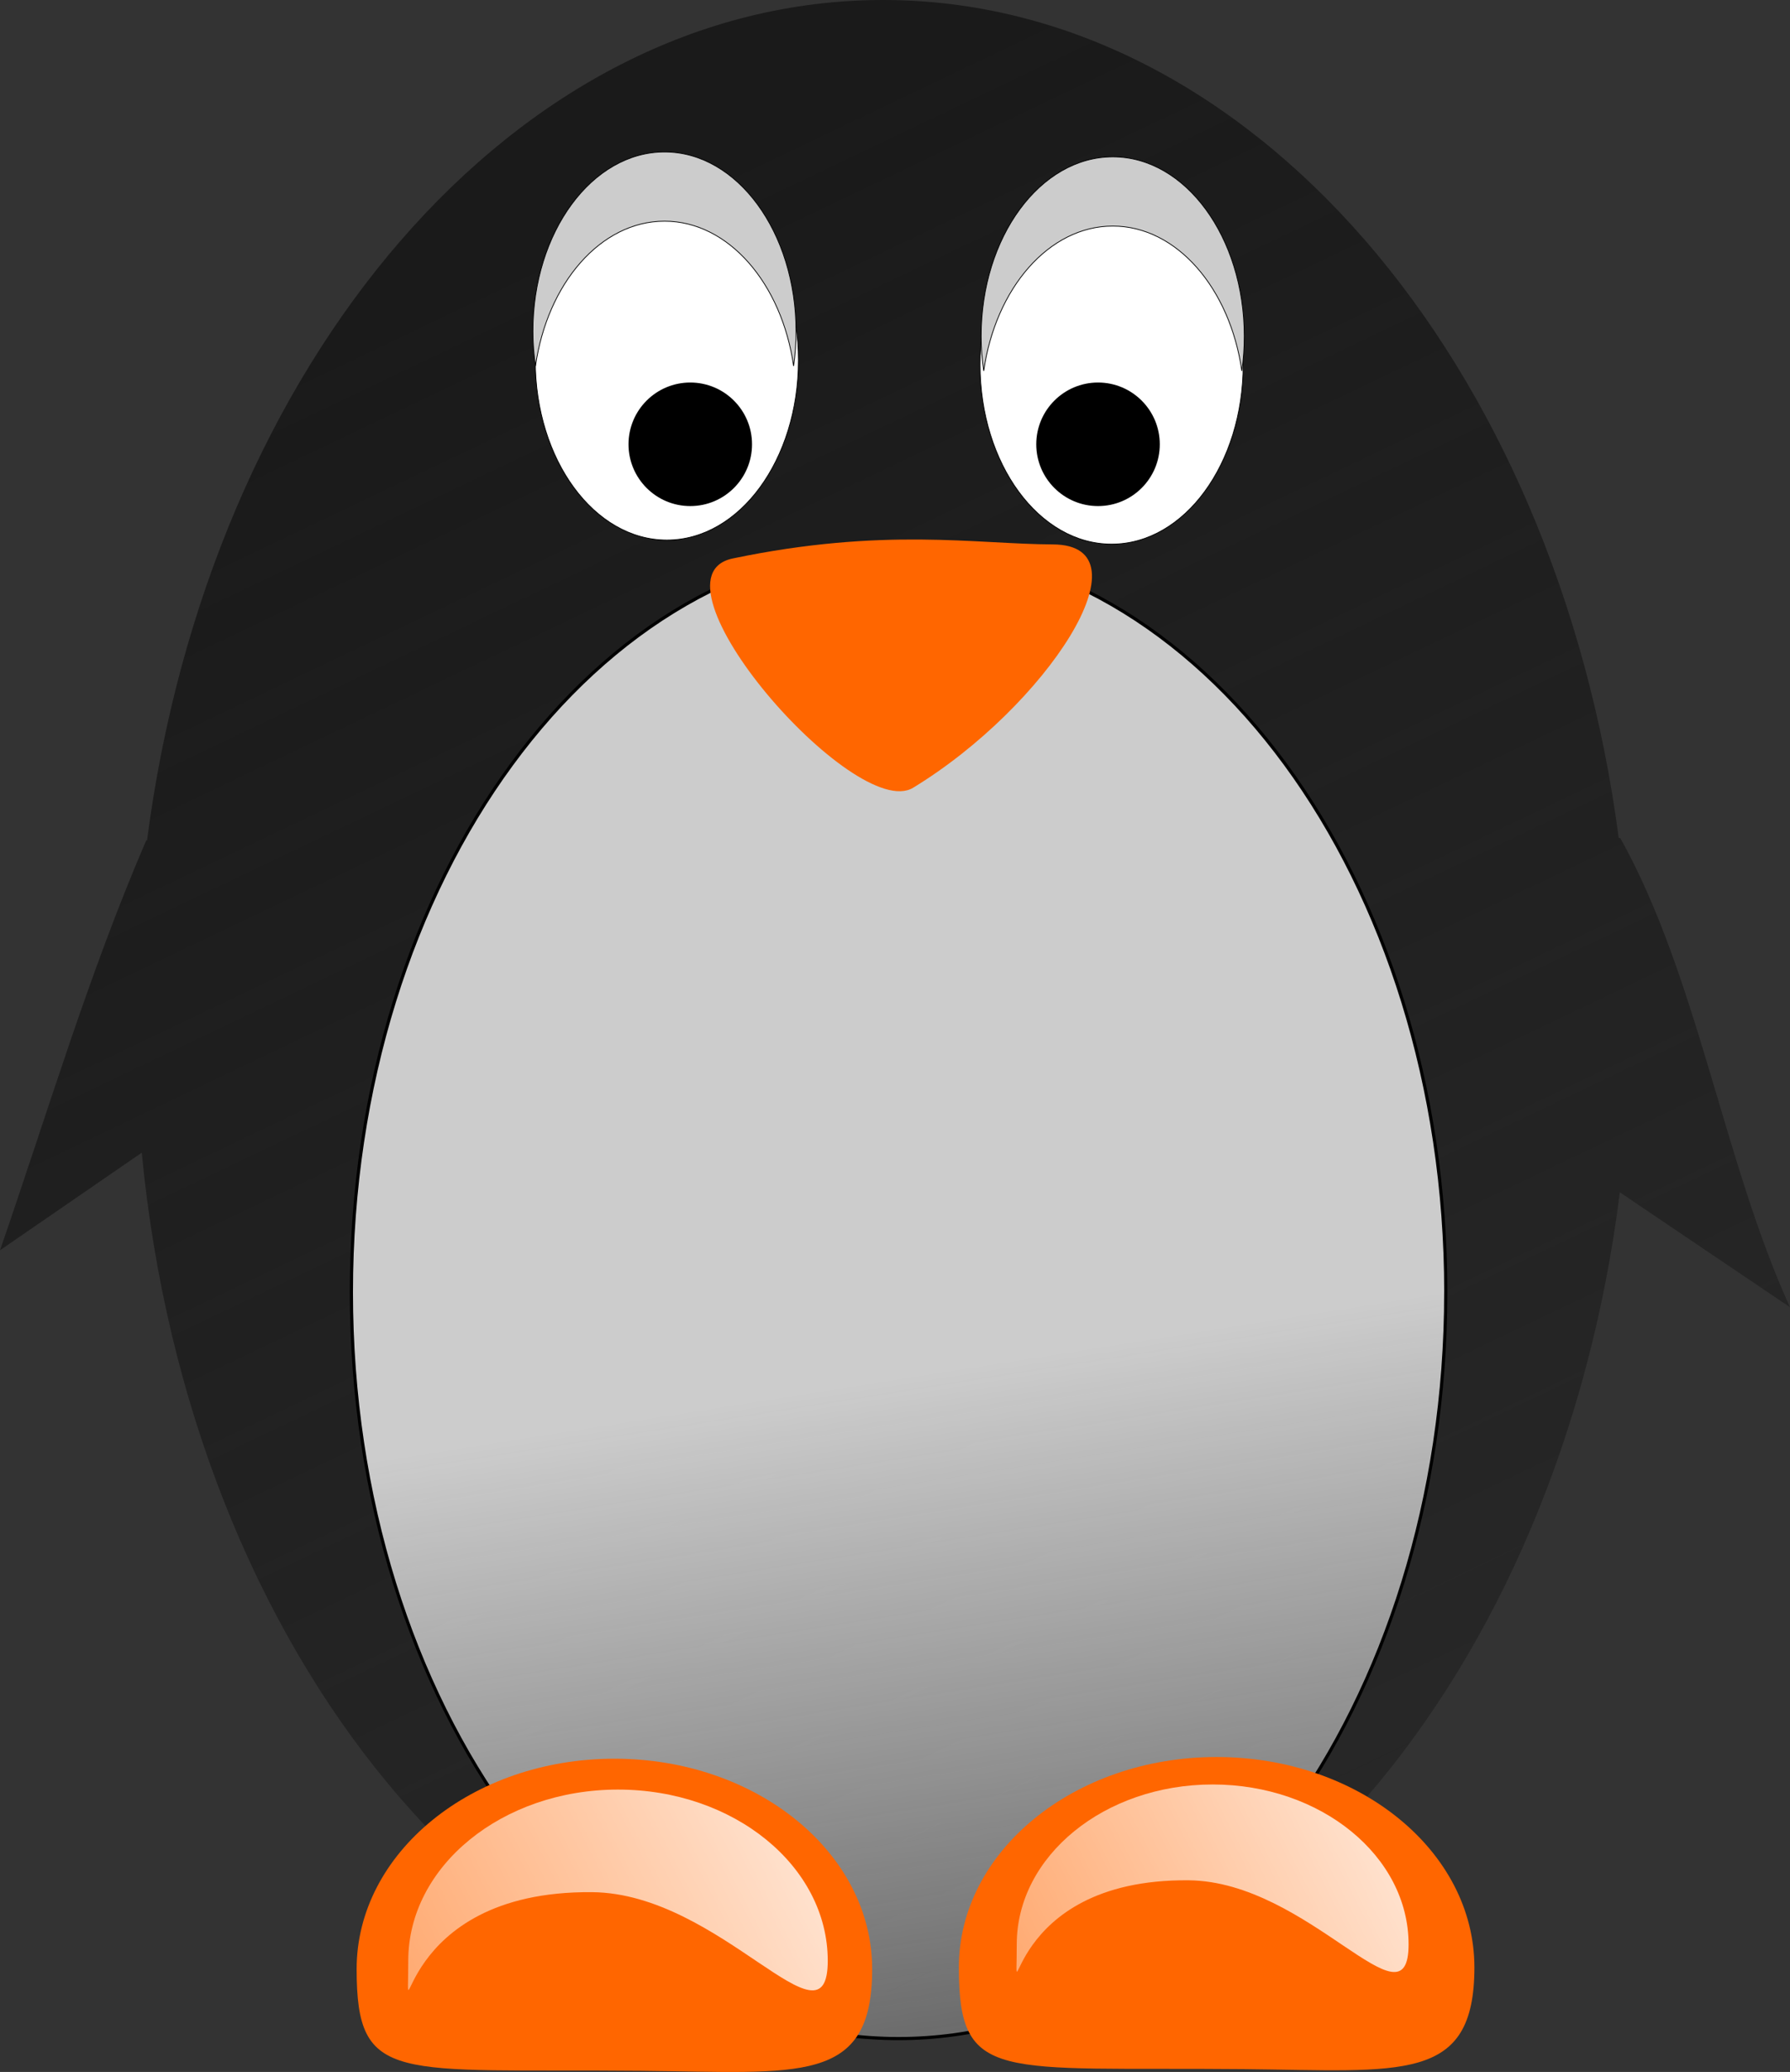
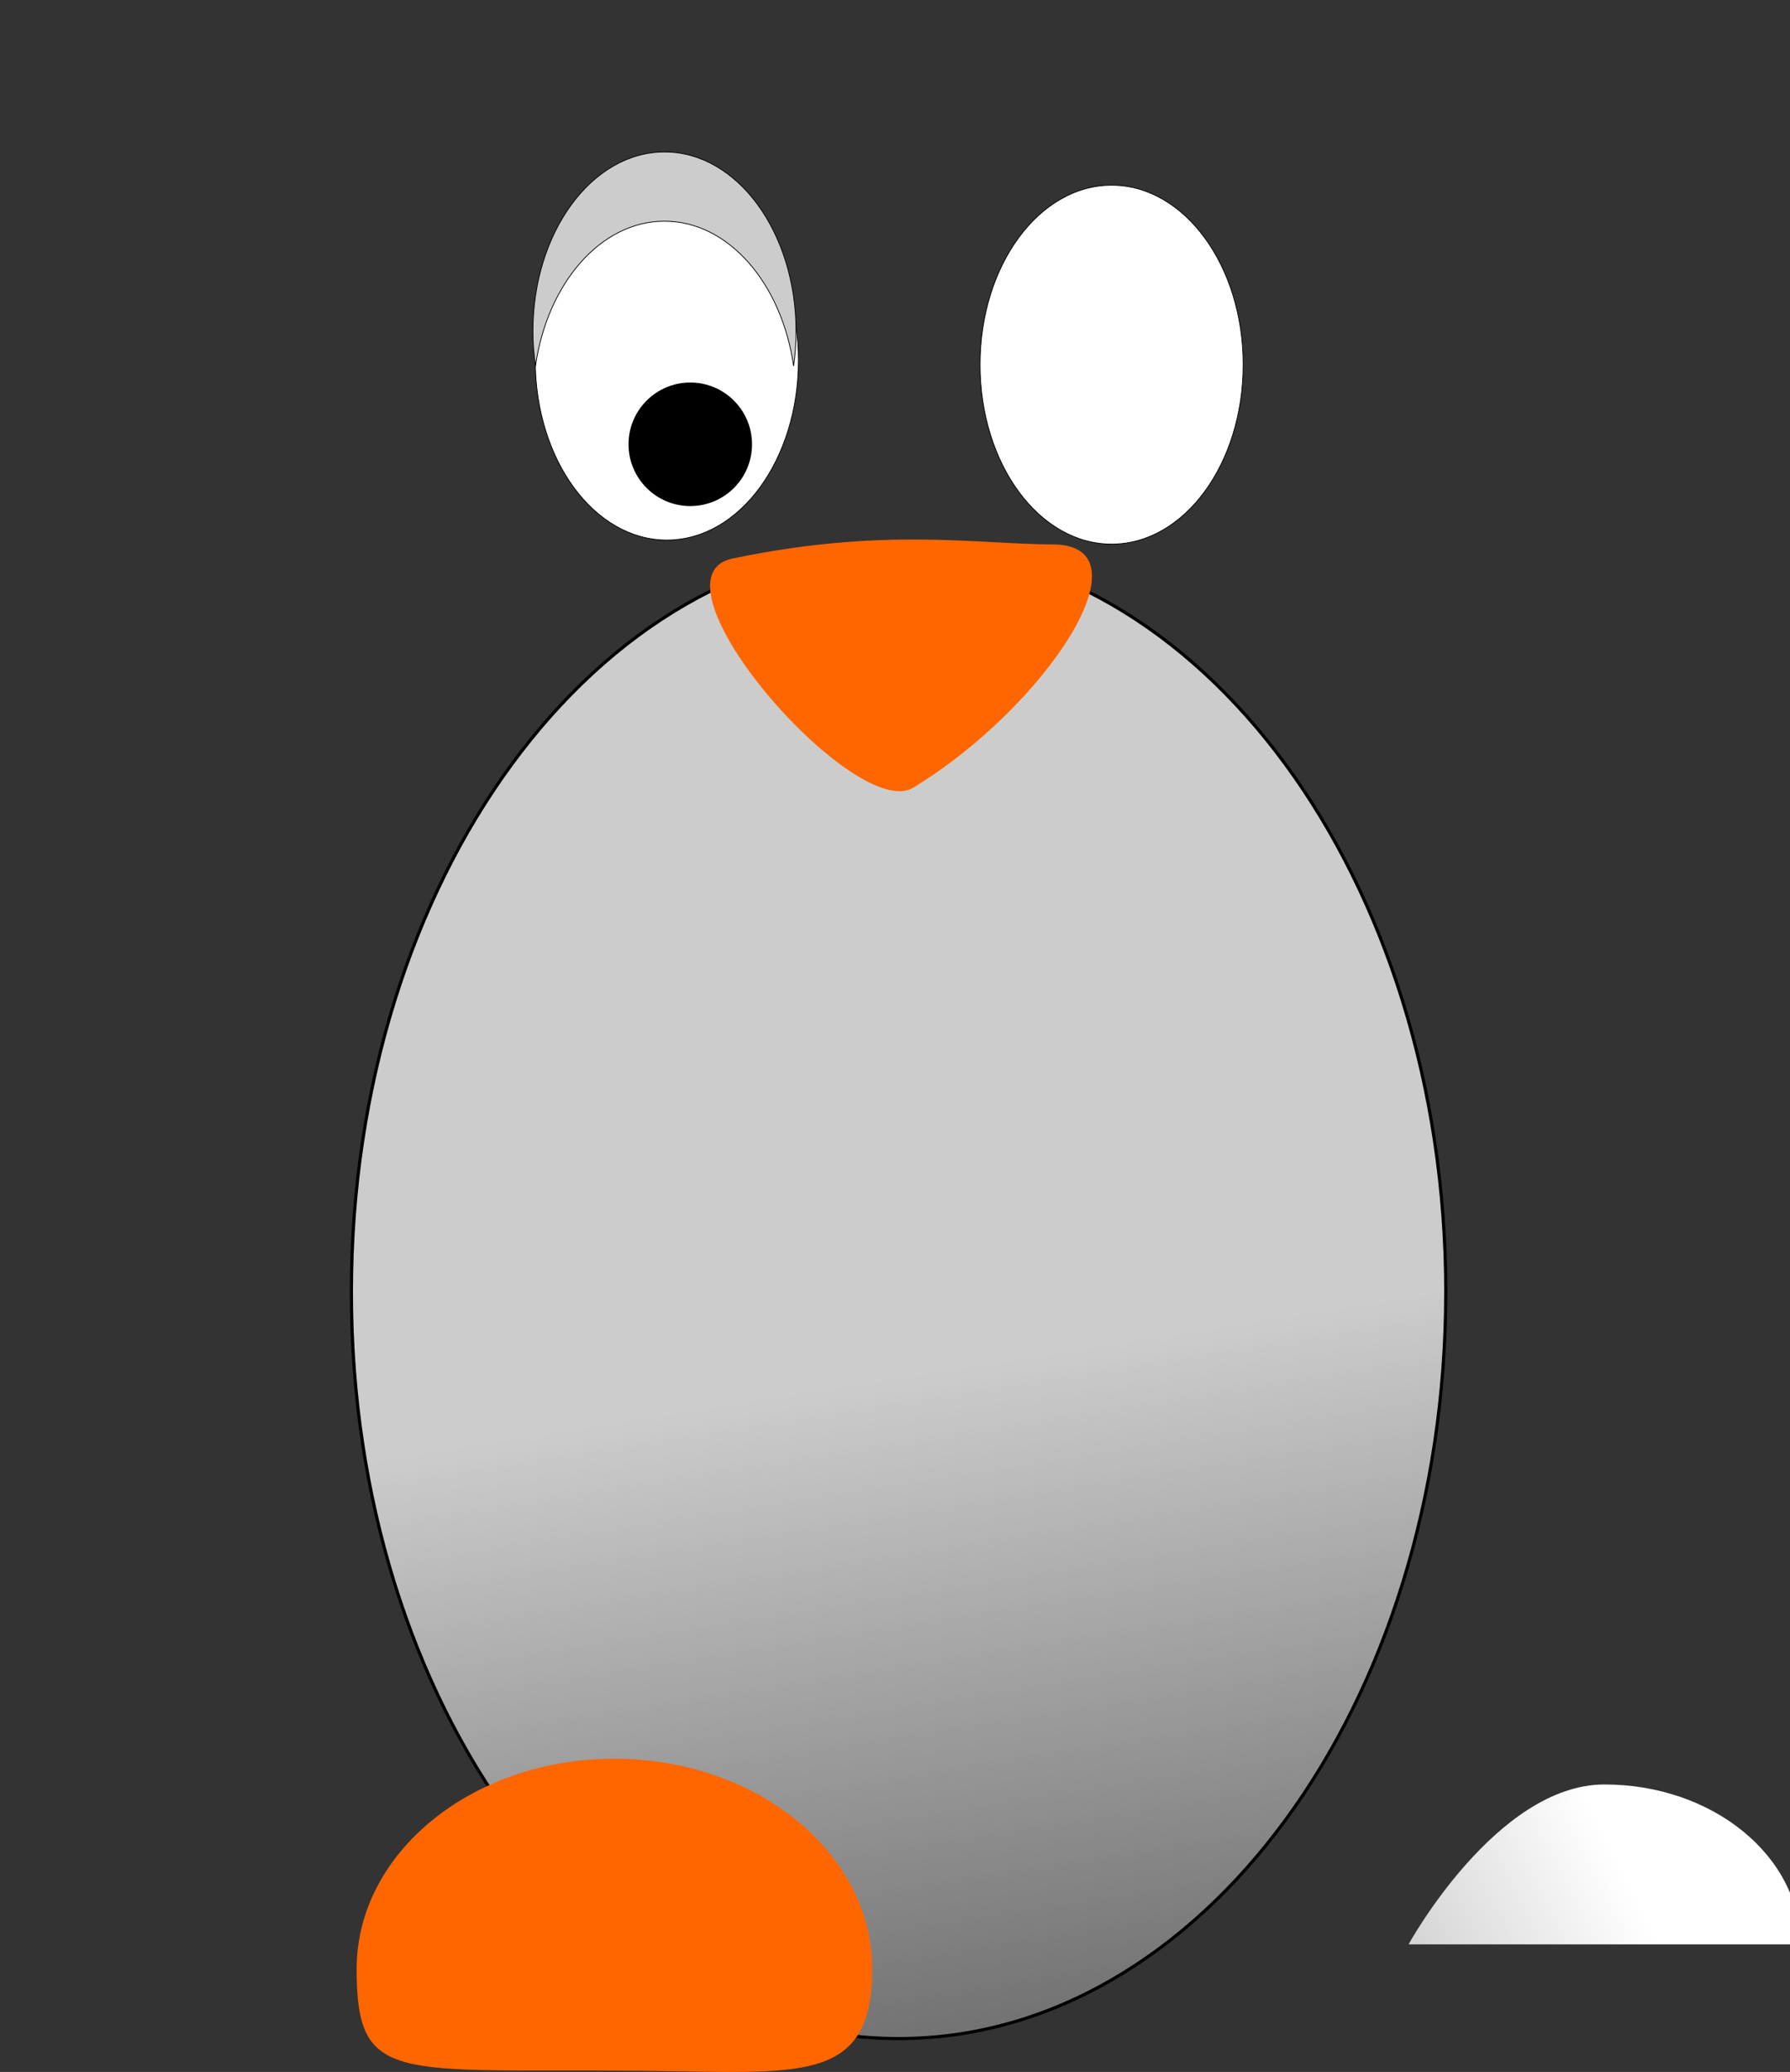
<svg xmlns="http://www.w3.org/2000/svg" version="1.1" viewBox="0 0 413.92 478.98">
  <rect x="0" y="0" width="413.92" height="478.98" fill="#333333" stroke="none" />
  <defs>
    <linearGradient id="d" x1="321.93" x2="377.27" y1="393.34" y2="743.83" gradientUnits="userSpaceOnUse">
      <stop stop-color="#ccc" offset="0" />
      <stop stop-color="#ccc" stop-opacity="0" offset="1" />
    </linearGradient>
    <linearGradient id="c" x1="333.9" x2="101.87" y1="707.15" y2="825.99" gradientUnits="userSpaceOnUse">
      <stop stop-color="#fff" offset="0" />
      <stop stop-color="#fff" stop-opacity="0" offset="1" />
    </linearGradient>
    <linearGradient id="b" x1="333.9" x2="101.87" y1="707.15" y2="825.99" gradientTransform="matrix(.934 0 0 .934 153.35 45.011)" gradientUnits="userSpaceOnUse">
      <stop stop-color="#fff" offset="0" />
      <stop stop-color="#fff" stop-opacity="0" offset="1" />
    </linearGradient>
    <linearGradient id="a" x1="296.55" x2="629.31" y1="305.34" y2="1002.6" gradientUnits="userSpaceOnUse">
      <stop stop-color="#1a1a1a" offset="0" />
      <stop stop-color="#1a1a1a" stop-opacity="0" offset="1" />
    </linearGradient>
  </defs>
  <g transform="translate(-97.25 -286.66)">
-     <path d="m301.44 286.66c-85.104 0-155.83 83.849-170.19 194.28h-0.188c-13.224 30.636-22.877 63.143-33.812 94.75l32.781-22.562c11.057 115.64 83.588 204.94 171.41 204.94 85.488 0 156.47-84.613 170.38-195.78l39.344 26.562c-15.299-33.514-21.473-76.748-39.25-108.47l-0.344 0.031c-14.511-110.17-85.157-193.75-170.12-193.75z" fill="url(#a)" />
    <path transform="matrix(.732 0 0 .732 76.026 315.95)" d="m485.71 368.08c0 130.18-77.391 235.71-172.86 235.71-95.46 0-172.85-105.53-172.85-235.71s77.39-235.72 172.86-235.72c95.466 0 172.86 105.53 172.86 235.71z" fill="url(#d)" fill-rule="evenodd" stroke="#000" stroke-width="1px" />
    <path transform="matrix(.176 0 0 .176 196.39 305.24)" d="m485.71 368.08c0 130.18-77.391 235.71-172.86 235.71-95.46 0-172.85-105.53-172.85-235.71s77.39-235.72 172.86-235.72c95.466 0 172.86 105.53 172.86 235.71z" fill="#fff" fill-rule="evenodd" stroke="#000" stroke-width="1px" />
    <path transform="matrix(.176 0 0 .176 299.24 306.18)" d="m485.71 368.08c0 130.18-77.391 235.71-172.86 235.71-95.46 0-172.85-105.53-172.85-235.71s77.39-235.72 172.86-235.72c95.466 0 172.86 105.53 172.86 235.71z" fill="#fff" fill-rule="evenodd" stroke="#000" stroke-width="1px" />
    <path transform="matrix(.714 0 0 .714 -420.41 50.063)" d="m968.57 475.22c0 11.046-8.954 20-20 20s-20-8.954-20-20 8.954-20 20-20 20 8.954 20 20z" />
-     <path transform="matrix(.714 0 0 .714 -326.12 50.063)" d="m968.57 475.22c0 11.046-8.954 20-20 20s-20-8.954-20-20 8.954-20 20-20 20 8.954 20 20z" />
    <path d="m298.93 741.85c0 26.855-16.758 23.875-53.332 23.529-56.822-0.538-65.88 3.327-65.88-23.529 0-26.855 26.686-48.626 59.606-48.626 32.919 0 59.606 21.771 59.606 48.626z" fill="#f60" />
-     <path d="m438.19 741.46c0 26.855-16.758 23.875-53.332 23.529-56.822-0.538-65.88 3.327-65.88-23.529 0-26.855 26.686-48.626 59.606-48.626 32.919 0 59.606 21.771 59.606 48.626z" fill="#f60" />
    <path d="m266.7 415.76c34.851-7.265 56.073-3.319 74.023-3.244 22.996 0.096-1.608 37.574-32.329 56.253-13.434 8.168-63.007-48.566-41.694-53.009z" fill="#f60" />
-     <path d="m288.66 739.93c0 21.853-24.688-15.571-54.449-15.853-46.237-0.438-42.556 37.705-42.556 15.853 0-21.853 21.715-39.568 48.502-39.568s48.502 17.715 48.502 39.568z" fill="url(#c)" />
-     <path d="m422.97 736.14c0 20.411-23.06-14.544-50.858-14.807-43.187-0.409-39.749 35.218-39.749 14.807s20.283-36.958 45.303-36.958 45.303 16.547 45.303 36.958z" fill="url(#b)" />
+     <path d="m422.97 736.14s20.283-36.958 45.303-36.958 45.303 16.547 45.303 36.958z" fill="url(#b)" />
    <path d="m250.92 321.79c-16.796 0-30.438 18.565-30.438 41.469 0 2.742 0.221 5.406 0.594 8 2.738-19.068 15.059-33.469 29.844-33.469 14.786 0 27.106 14.399 29.844 33.469 0.372-2.592 0.562-5.259 0.562-8 0-22.904-13.61-41.469-30.406-41.469z" fill="#ccc" fill-rule="evenodd" stroke="#000" stroke-width=".176px" />
-     <path d="m354.57 322.92c-16.796 0-30.438 18.565-30.438 41.469 0 2.742 0.221 5.406 0.594 8 2.738-19.068 15.059-33.469 29.844-33.469 14.786 0 27.106 14.399 29.844 33.469 0.372-2.592 0.562-5.259 0.562-8 0-22.904-13.61-41.469-30.406-41.469z" fill="#ccc" fill-rule="evenodd" stroke="#000" stroke-width=".176px" />
    <path d="m268.12 423.98 62.608-1.039-30.296 44.466-2.016 2.016z" fill-opacity="0" />
  </g>
</svg>